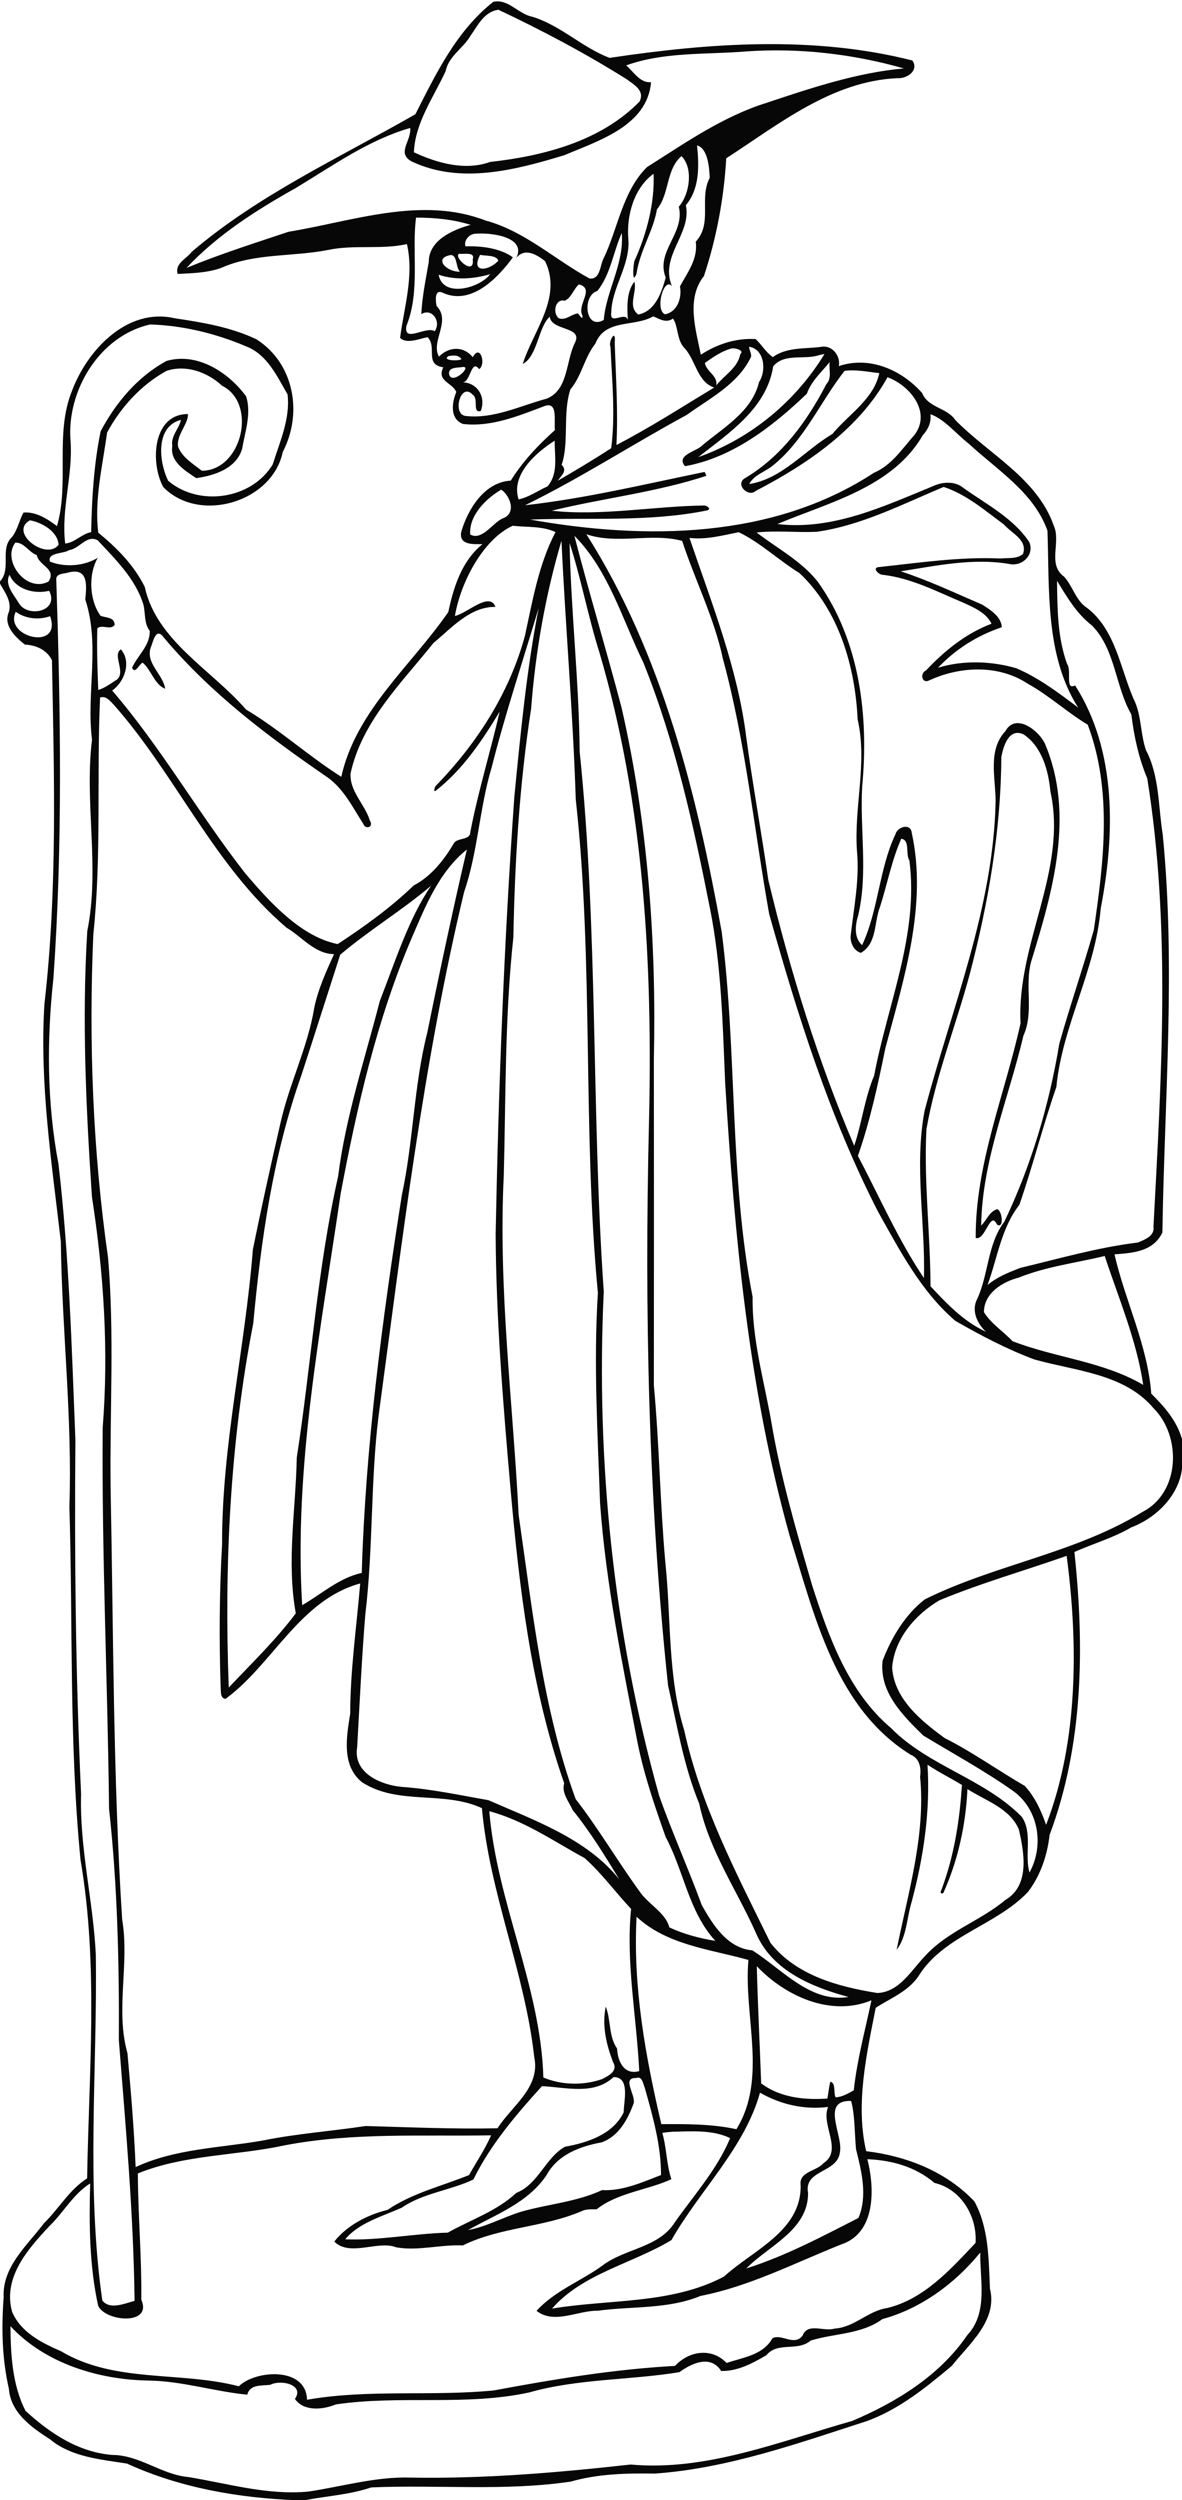
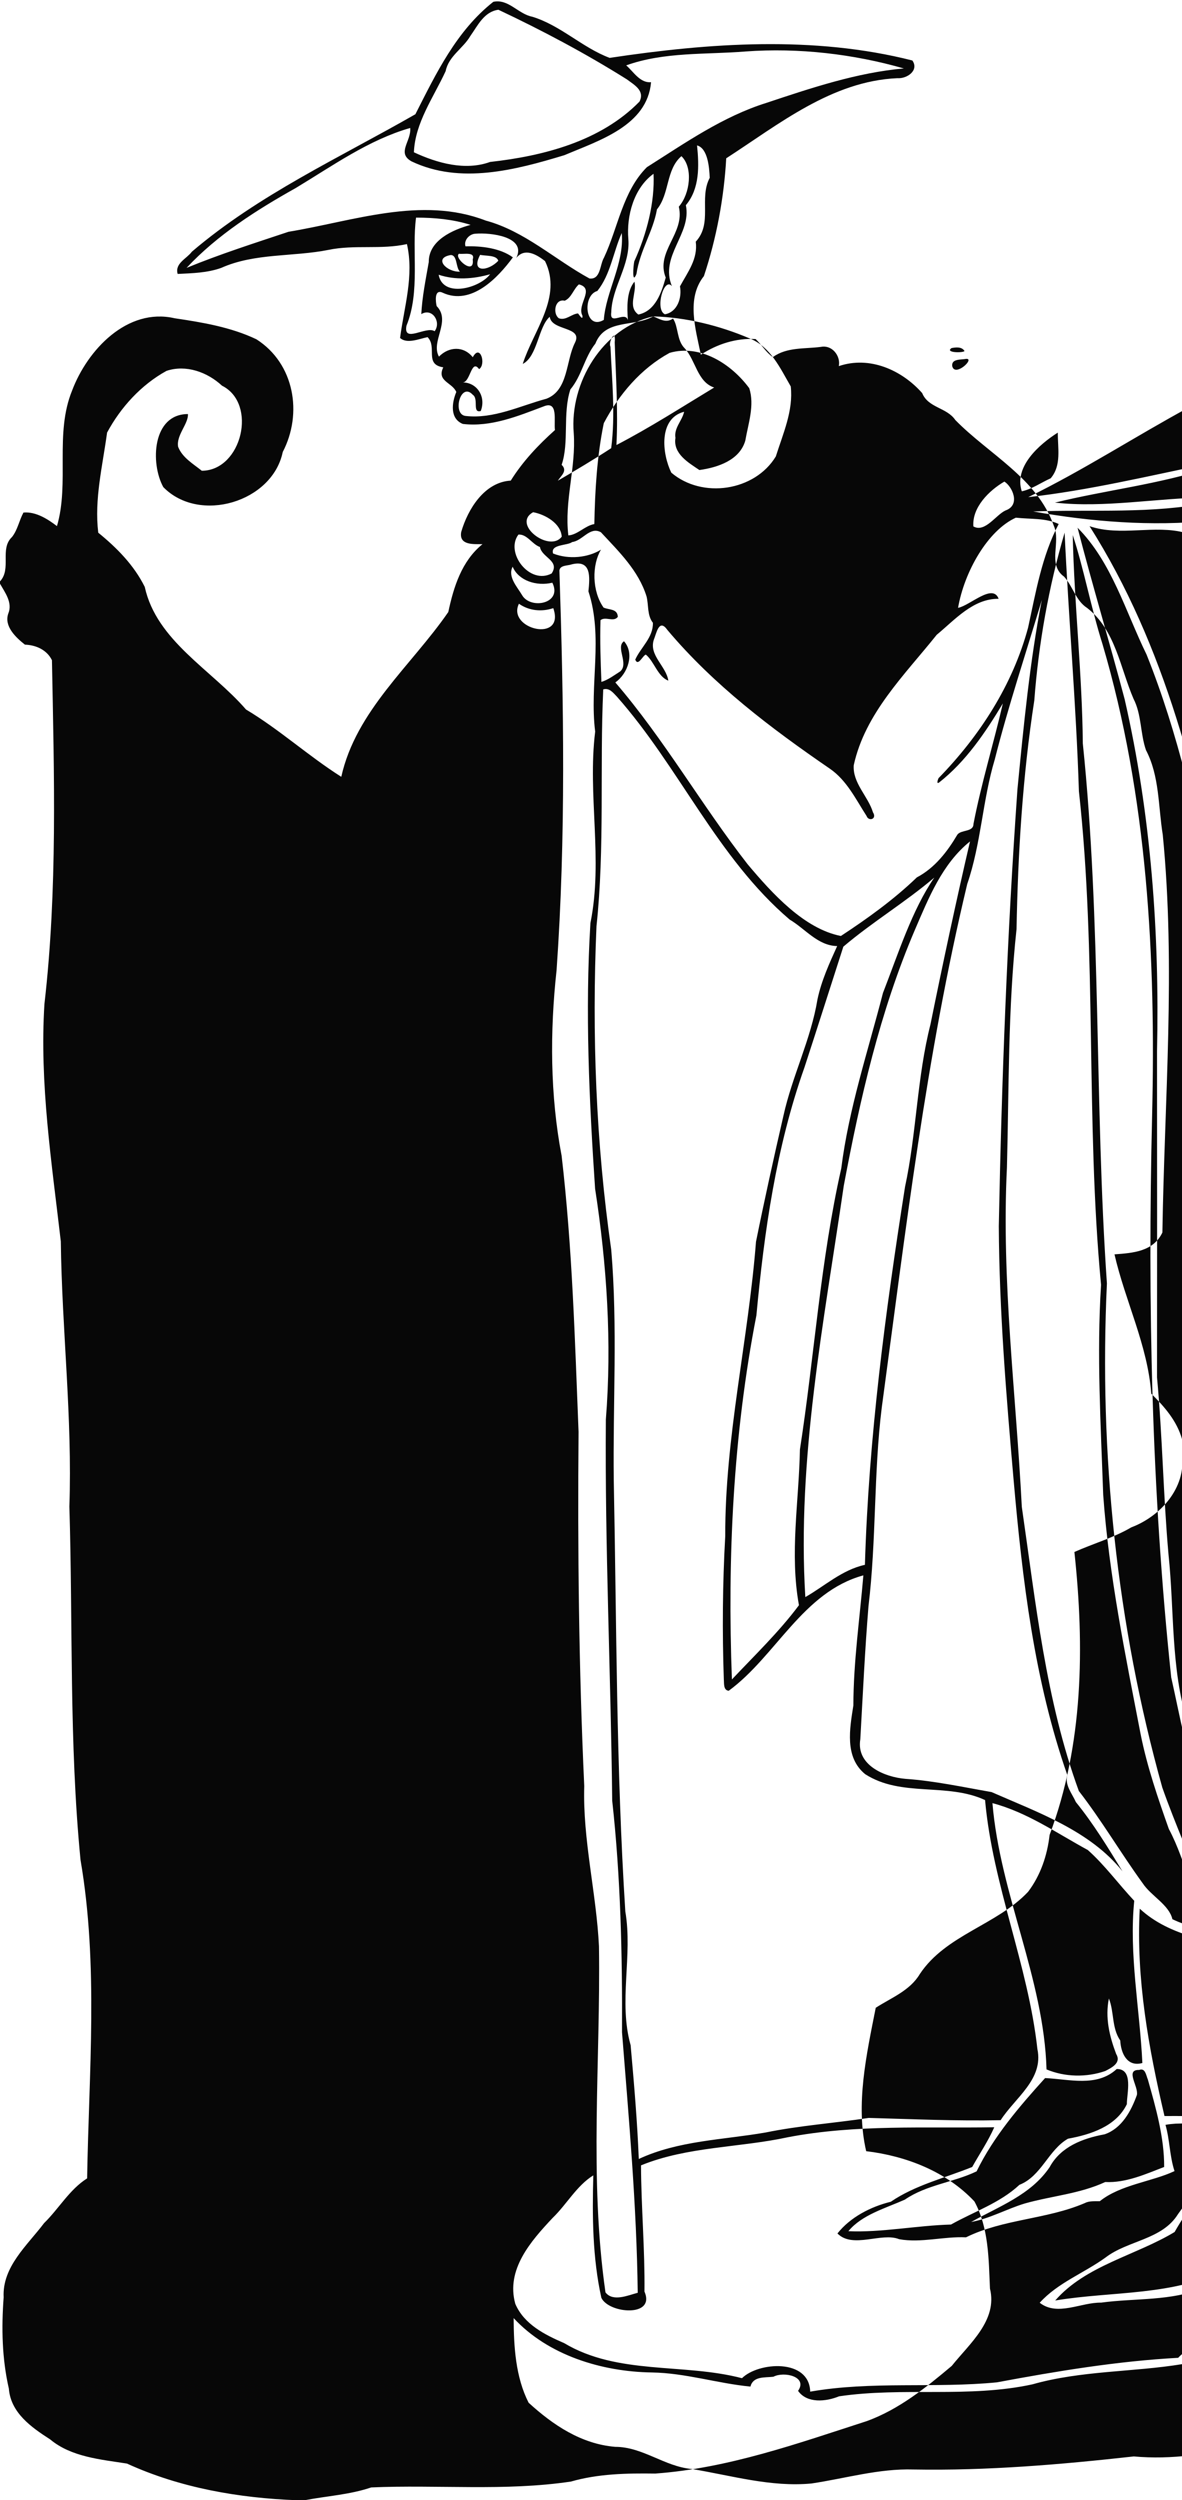
<svg xmlns="http://www.w3.org/2000/svg" id="svg2" height="1876pt" width="887pt" version="1.1" viewBox="0 0 887 1876">
-   <path id="path4" opacity=".97" d="m370.2 1.36c11.39-2.41 18.62 9.14 29.23 11.19 21.34 6.52 37.49 23.17 58.07 30.88 74.75-11.24 153.16-16.83 227.15 1.95 5.24 7.39-4 13.85-11.27 13.29-49.2 2.18-88.89 34.54-128.4 60.11-1.67 29.82-7.35 60.15-16.74 88.37-13.37 16.86-6.22 39.75-2.31 59 12.18-7.98 26.4-12.57 41.1-11.75 4.56 4.25 7.7 9.94 12.92 13.55 10.51-7.6 23.81-6.07 36.07-7.67 8.3-1.7 14.96 6.66 13.45 14.43 23.08-7.86 47.24 2.91 62.56 20.24 4.56 11.21 18.42 10.7 24.86 20.2 25.08 25.64 61.4 43.66 73.85 79.19 5.72 12.47-5.04 29.08 7.78 38.34 6.64 7.26 8.67 17.94 17.3 23.5 21.23 16.4 24.78 44.93 34.8 68.15 6.15 12 5 25.95 9.33 38.49 10.23 19.51 9.17 42.28 12.61 63.53 9.78 99.26 1.26 199.22-0.28 298.45-6.88 14.37-22.09 15.34-35.94 16.38 8 35.01 24.88 68.12 27.59 104.52 9.87 9.8 19.16 20.3 23.07 34.1v12c3.07 24.7-16.25 46-38 54.2-13.48 7.9-28.58 12.2-42.75 18.5 7.63 70.9 6.77 144.7-18.61 212.3-1.73 15.3-6.75 30.3-16.15 42.7-23.59 25-61.63 32.2-81.25 61.7-7.41 12.5-21.48 17.8-33.07 25.3-6.88 34.9-15.32 72.3-7.17 107.6 30.09 3.6 60.16 15.3 81.22 37.7 10.83 19.8 10.68 43.4 11.67 65.4 5.88 23.8-15.42 41.4-28.67 58-19.37 16.3-39.53 32.6-63.66 41.4-52 16.8-103.95 35.4-158.84 39.4-21.21-0.3-42.77 0.1-63.3 6-49.61 7.4-99.99 2.2-149.87 4.4-16.19 5.5-33.27 6.4-49.93 9.6h-5.65c-43.55-1.6-87.73-9.2-127.68-27.5-19.76-3.1-41.8-4.9-57.73-18.2-14.03-9-29.5-19.9-30.91-38-5.15-22.5-5.63-45.5-3.91-68.5-1.18-23 17.74-39 30.32-55.7 11.15-10.9 19.04-25.2 32.32-33.6 1.3-79.7 8.6-159.9-4.95-238.9-8.63-88.1-5.67-176.8-8.37-265.2 2.3-66.4-5.6-132.63-6.43-198.94-6.82-59.09-16.04-118.47-12.29-178.1 9.84-85.65 7.28-171.95 5.64-257.99-3.84-7.8-11.96-11.37-20.28-11.67-6.66-5.27-15.92-13.78-12.46-23.4 3.33-8.13-2.48-15.66-6.24-22.32v-1.75c8.83-9.48-0.47-24.37 9.01-33.3 4.25-5.39 5.37-12.43 8.6-18.35 9.58-0.87 18.82 5.37 25.13 10.18 9.56-32.58-1.87-69.25 11.34-101.65 11.48-30.55 41.42-62.52 77-54.31 20.83 3.08 42.23 6.66 61.34 15.78 28.56 18.2 34.83 55.67 19.76 84.57-7.74 37.59-62.59 54.04-89.65 26.32-9.8-17.81-8.28-54.78 18.5-54.79 0.45 7.38-8.91 15.82-7.36 24.58 3.11 8.08 11.3 12.79 17.77 17.97 30.03-0.14 42.02-50.42 15.15-63.84-10.98-10.19-26.98-16-41.64-11.11-19.01 10.45-34.39 27.35-44.59 46.3-3.36 24.86-9.68 50.04-6.62 75.12 13.94 11.34 26.81 24.36 34.89 40.67 8.86 40.48 50.03 62.04 75.99 92 25.07 14.98 46.8 34.86 71.49 50.5 11.03-49.71 52.57-83.43 80.3-123.64 4.04-18.88 10.03-38.26 25.66-50.92-6.72-0.06-17.77 0.97-15.97-9.14 4.99-17.23 17.48-37.44 37.18-38.55 8.98-14.37 20.57-26.66 33.17-37.93-0.96-6.77 2.7-22.32-8.41-17.78-19.37 7.31-39.59 15.68-60.7 13.19-9.92-3.97-8.29-15.91-4.92-23.98-3.09-7.27-14.91-8.02-9.77-18.5-14.46-2.19-4.33-15.15-11.8-22.66-6.47 1.33-15.45 5.3-20.63 0.63 3.03-23.28 10.6-46.63 5.15-70.45-19.27 4.32-39.4 0.31-58.79 4.34-26.74 5.35-55.32 2.24-80.65 13.56-10.44 3.72-21.65 3.98-32.61 4.5-2.31-7.99 6.85-11.44 10.65-16.67 50.22-42.85 110.87-70.55 167.74-103.15 15.61-30.73 30.76-62.47 58.49-84.36m3.81 5.96c-10.78 1.47-15.44 11.8-21.03 19.66-5.46 9.41-16.32 15.1-18.55 26.4-9.14 19.78-22.98 38.82-23.82 60.89 17.34 8.1 38.42 14.04 57.15 7.25 40.08-4.46 83.03-15.51 112.11-45.27 4.27-8.29-4.09-12.63-9.44-16.69-30.96-19.45-63.54-36.74-96.42-52.24m185.58 31.3c-29.85 2.44-61.04 0.17-89.67 10.43 5.52 4.77 10.4 13.41 18.65 12.61-2.78 32.66-39.08 43.78-65.12 54.8-36.66 11.13-78.1 22.01-114.57 4.65-11.52-6.37-0.07-15.19-1.06-25.1-31.3 9.02-58.14 28.35-85.8 45.02-29.55 16.58-58.78 35.11-82.03 59.98 25.01-10.31 50.88-18.54 76.52-27.1 48.37-7.94 99.82-27.04 148.01-8.4 29.11 7.84 51.97 29.35 77.85 43.46 8.46 0.95 7.66-10.27 10.9-15.71 10.62-22.66 14.02-49.73 32.17-67.82 28.71-18.16 56.93-38 89.73-48.26 33.67-11.22 68.26-22.79 103.11-25.82-37.83-10.83-78.88-15.64-118.69-12.74m-36.5 70.47c1.53 15.25 2.1 32.38-8.4 44.86 4.47 21.66-19.81 37.95-10.46 60.79-5.84-7.4-13.02 17.47-5.27 21.08 9.41-1.62 12.92-12.58 11.3-20.93 5.79-10.69 13.58-20.57 11.85-33.55 12.84-13.93 2.27-32.35 10.48-47.9-0.33-7.82-1.4-22.08-9.5-24.35m-11.73 8.08c-11.72 10.07-8.76 28.12-18.36 39.92-2.85 16.58-12.71 30.6-15.39 48.46-3.45 8.52-2.42-6.07-1.63-9.48 9.39-20.49 15.47-44.31 14.45-65.68-14.66 10.63-20.41 31.31-18.89 49.06 1.54 19.49-12.37 35.96-12.83 54.93-1.4 10.38 10.34-1.32 12.47 5.77-0.65-9.55-1.09-21.4 4.91-28.81 2.08 8.26-5.45 18.49 2.93 24.67 12.96-2.66 17.44-16.77 20.55-27.74-7.83-19.6 14.66-33.21 9.82-53.19 8.54-9.75 10.8-29.44 1.97-37.91m-199.14 46.11c-3.37 25.04 3.28 55.44-7.18 81.06-2.68 13.59 14.84-0.04 21.12 4.19 5.18-7.02-1.85-17.79-10.01-12.84 0.66-13.12 3.34-26.09 5.6-39.02-0.16-16.32 18-24.3 31.41-27.95-13.22-4.16-27.14-5.44-40.94-5.44m44.5 12.08c-4.5 0.21-8.83 4.91-7.4 9.47 11.95-0.36 26.03 1.3 35.56 8.28-11.17 15.24-31.24 36.47-52.75 26.5-6.47-3.03-5.18 7.16-4.44 10.06 11.09 11.33-4.71 26.42 1.71 37.91 7.49-7.62 18.53-8.12 25.39 0.45 5.54-10.46 10.22 5.37 4.74 8.95-5.86-8.06-6.48 9.76-12.28 9.97 10.46-0.02 17.74 10.43 13.53 21.44-6.63 1.81-1.37-9.14-5.97-12.16-9.21-10.09-15.6 14.62-5.53 15.85 21.08 2.46 40.9-7.55 60.82-12.92 16.49-6.39 14.43-28.25 21.32-41.93 6.37-12.49-17.44-8.73-18.89-19.52-8.56 7.39-9.18 29.8-20.25 35.35 7.91-24.93 29.95-50.15 16.72-77.15-6.91-5.49-15.47-9.93-21.56-2.38 7.9-16.01-19.43-19.15-30.72-18.17m109.85-0.53c-6.37 14.28-8.42 31.21-18.31 43.49-11.59 3.27-9.28 29.96 4.85 21.7 1.61-21.5 15.49-42.38 13.46-65.19m-122.11 15.55c-4.38 2.77 11.87 17.07 10.28 4.33 2.11-6.16-6.93-3.69-10.28-4.33m-6.13 0.96c-13.52 2.25-3.06 12.97 6.83 12.49-3.26-3.1-1.85-12.33-6.83-12.49m21.99-0.14c-7.39 13.81 6.2 12.31 13.61 4.47-1.27-4.46-9.62-3.49-13.61-4.47m-31.15 14.94c3.17 17.62 30.82 10.1 38.62-0.38-12.59 3.63-26.1 4.53-38.62 0.38m105.26 7.23c-4.08 3.51-5.61 10.16-10.67 12.27-7.43-1.79-9.19 9.77-4.34 13.18 5.36 1.83 9.45-3.27 14.35-3.65 1.04 1.21 3.74 5.71 3.3 1.64-4.46-8.24 9.77-20.2-2.64-23.44m55.77 24.02c-14.69 8.27-35.98 1.61-43.4 20.4-8.31 10.48-10.15 24.12-18.78 34.41-5.91 18.14-0.77 39.7-6.56 56.57 4.67 4.45-0.31 8.01-2.86 11.92 13.52-7.84 26.99-15.89 40.06-24.42 3.22-25.28 0.58-50.84-0.54-76.17-1.94-3.26 4.28-14.61 3.18-3.19 0.84 25.65 2.59 51.32 1.29 77 25.16-13.04 49.08-28.48 73.33-43.14-12.67-4.18-13.85-20.51-22.16-29.48-6.03-6.04-4.59-16.16-8.73-22.3-5.22 3.86-10.37 0.14-14.83-1.6m-377.58 6.07c-38.02 8.54-62.82 49.9-59.66 87.56 1.84 25.84-7.17 50.83-4.03 76.79 7.04-0.51 12.44-7.31 19.5-8.53 0.46-25.06 1.98-50.86 7.09-75.68 11.4-21.56 27.82-41.01 49.39-52.77 23.18-6.71 46.54 8.54 59.78 26.53 4.13 12.82-0.77 26.55-2.97 39.3-4.24 14.82-20.78 20.17-34.46 22.09-8.02-5.45-19.91-12.18-17.97-24.11-1.25-7.52 5.04-12.82 6.51-19.62-19.28 4.95-16.64 31.41-9.61 45.7 23.11 19.7 62.56 14 78.43-12.18 5.36-17.05 13.27-34.39 11.19-52.54-7.92-13.65-15.14-29.8-30.85-36.01-22.78-9.7-47.65-15.84-72.34-16.53m449.47 16.7c0.22 2.56 1.85 4.88 1.55 7.5-9.79 20.59-30.71 30.95-48.32 43.67-40.64 22-79.79 47.5-121.29 67.76 45.1-5.01 90.1-15.85 134.73-25 0.52 0.93 0.98 1.91 1.38 2.91-37.78 12.42-77.47 16.73-116.08 26.18 36.69 4.18 76.56-3.41 114.57-3.9 1.73 0.21 5.43 2.34 2.29 3.63-43.63 9.01-89.39 5.24-133.16 6.93 86.57 15.37 182.04 14.72 258.01-35.08 13.41-5.67 21.2-18.03 30.5-28.46 12.95-17.19-3.6-37.2-20.27-43.24-21.39 38.8-60.18 65.18-98.79 85.23-5.71 5.2-15.73-4.81-8.35-9.4 27.57-16.2 46.78-42.78 61.3-70.75 4.36-4.65 1.66-10.9 2.44-16.48-6.13 7.6-13.83 14.29-17.11 23.74-25.49 24.41-55.81 48.05-91.45 54.39-6.91-7.96 7.73-11.03 11.96-14.78 16.42-14.05 38.13-25.72 43.62-48.39 5.6-8.32 4.18-24.76-7.53-26.46m-13.59 1.42c-7.21 2-13.52 6.47-19.54 10.74 0.97 6.47 10 9.67 8.5 16.86 6.2-7.77 16.13-13.1 18.07-23.47 3.69-3.09-5.17-5.08-7.03-4.13m66.22 4.85c-11.28 3.86-25.9-1.76-34.48 8.4-4.94 31.61-33.15 50.02-56.28 68.19 39.57-14.03 72.95-41.71 94.77-77.41l-4.01 0.82m-278.23 0.79c-5.24 3.53 8.22 3.77 9.75 2.25-2.12-3.37-6.36-2.87-9.75-2.25m10.96 8.11c-3.86 0.79-11.22-0.24-10.45 5.49 2 8.46 17.35-5.94 10.45-5.49m286.35 2.91c-18.33 23.27-30.66 53.04-54.79 71.81-5.52 4.12-13.5 6.68-16.76 13.14 24.7-3.86 41.65-25.37 62.39-37.55 12.1-14.76 30.92-25.91 35.22-45.67-8.65-0.97-17.3-2.85-26.06-1.73m64.44 32.54c0.7 6.18-1.77 11.44-5.78 15.8-22.52 39.18-71.19 50.58-109.08 66.62 41.29 4.86 79.4-13.12 116.5-28.32 7.18-3.43 16.68-4.14 23.09 1.23 17.38 12.39 37.41 22.57 49.49 40.71 3.92 9.86-5.74 18.62-15.38 16.28-27.14-4.51-54.36 1.36-81.12 5.56 20.97 6.86 41.01 16.38 61.29 25.08 6 3.92 14.13 8.89 14.51 16.89-18.34 6.14-34.57 16.38-47.88 30.39 18.76-5.76 39.88-5.12 58.71 0.35 16.98 7.22 31.83 18.5 46.48 29.55-24.85-38.99-21.49-88.75-23.04-132.79-10.2-28.6-37.63-45.4-58.99-65.16-9.4-7.3-18.28-18.49-28.8-22.19m-282.02 19.88c-14 8.9-33.08 25.6-27.03 44.05 7.7-1.65 14.51-6.58 21.69-9.77 8.26-9.67 5.25-22.66 5.34-34.28m291.94 34.7c-31.13 12.97-61.53 28.86-95.3 33.66-14.98 0.66-30.37-1.11-45.08 0.51 15.48 11.94 33.51 21.3 45.82 36.86 31.67 44.16 38.41 100.76 33.41 153.64-1.86 32.35 4.53 65.13-3.08 97.05-2.2 6.99-3.18 16.77 3.02 22.07 12.28-26.29 12.63-57 25-83.18 1.51-5.75 11.54-8.6 12.25-1.04 11.87 54.13-5.89 109.47-19.77 161.41-5.48 26.98-11.76 55.76-20.65 80.96 16.22 30.67 30.15 62.81 49.54 91.64 1.25-40.81-7.5-84.43 0.62-125.96 20.21-76.63 51.59-151.56 53.19-231.85-0.04-17.62-6.05-38.24 7.36-52.57 7.7-13.95 25.06-0.47 29.63 9.37 22.71 53.36 5.74 111.38-10.39 163.85-4.87 18.09 2.29 37.8-5.75 55.34-11.11 47.43-30.95 93.19-31.69 142.44 4.15-3.96 6.04-10.46 11.96-12.29 3.8 0.72 5.51 15.23-0.11 11.54-5.05-11.18-8.66 12.37-15.96 10.04-0.3-55.6 21.84-107.6 33.67-161.08-3.12-59.96 35.48-114.56 22.37-174.04-1.47-15.67-6.36-33.34-19.88-42.57-11.13-5.56-15.54 8.86-16.91 17.01-0.31 54.78-9.69 108.97-23.46 161.81-10.47 39.22-25.76 77.24-32.76 117.35-2.01 39.37 2.95 78.46 3.07 117.78 12.33 13.2 24.83 26.45 41.59 34.13-6.72-6.23-11.19-16.11-6.46-24.8 8.55-18.77 7.54-40.93 20.26-57.78 20.22-42.15 33.65-87.65 41.27-133.63 8.06-28.57 17.77-56.66 25.87-85.23 7.48-50.96 14.06-104.72-4.58-154.08-15.58-9.29-29.1-22.01-45.13-30.8-21.79-14.41-50.77-13.05-73.76-2.43-5.45 2.85-7.39-5.18-2.44-7.47 13.81-14.67 30.11-27.9 49.17-35.03-4.03-8.33-13.28-12.15-21.24-15.81-19.52-8.18-38.62-18.31-59.96-20.84-3.15 0.29-9.03-5.4-3.33-5.86 30.33-3.25 60.7-7.83 91.33-6.44 5.31-0.62 12.68 0.59 16.84-3.53 3.58-10.37-8.76-15.45-14.29-21.94-14.23-10.47-28.28-22.69-45.26-28.21m-332.04 2.05c-11.53 6.7-24.32 19.41-23.26 33.64 8.76 4.91 16.88-8.72 24.15-11.99 11.38-4.01 5.21-17.84-0.89-21.65m-353.65 22.97c-16.2 9.07 12.36 30.53 21.48 18.38-0.62-10.05-12.46-16.73-21.48-18.38m362.28 4.1c-21.14 9.59-38.7 40.57-43.38 67.66 8.96-1.71 26.05-18.67 30.44-6.79-19.15-0.21-32.83 15.79-46.45 27-24.05 30.12-53.77 58.86-62.28 97.92-0.87 13.43 10.73 23.16 14.43 35.29 3.26 5.16-3.29 7.08-4.82 2.73-8.08-12.56-14.87-26.77-27.53-35.46-44.28-30.4-87.08-62.71-121.9-104.07-6.35-9.01-8.22 2.55-10.25 7.45-3.68 11.64 9.32 19.68 10.94 30.56-8-3.03-10.63-14.46-16.89-19.55-2.44 0.79-5.8 9.15-7.94 3.77 4.12-9.19 13.54-16.58 13.25-27.64-4.43-5.62-3.11-13.22-4.77-19.78-6.05-19.44-20.8-33.66-34.24-48.14-8.28-4.62-13.73 6.44-21.6 7.34-3.37 2.78-16.51 1.51-14.29 8.6 11.86 4.71 26.35 3.08 35.95-2.9-6.87 11.43-6.83 31.07 1.93 43.47 4.11 1.86 10.42 0.69 10.7 6.95-3.21 4.27-9.23-0.6-13 2.51-0.47 15.44 0.08 30.88 0.69 46.32 5.12-1.57 9.62-5.06 14.1-7.88 6.73-5.86-3.74-18.3 2.85-22.63 8.1 9.22 2.97 24.23-6.51 30.91 36.69 42.66 64.74 92.07 99.28 136.42 18.52 22.04 42.42 48.38 69.97 53.82 19.62-12.88 39.67-27.24 57.01-43.97 13.39-7.03 22.89-19.3 30.42-32.1 2.97-3.85 12.03-1.76 12.06-7.96 5.88-30.46 15.07-60.22 22.06-90.45-13.06 21.75-27.68 43.47-47.83 59.3-2.28 1.56-0.92-2.24-0.44-3.23 30.97-31.78 55.66-70.01 67.22-113.02 5.75-26.37 10.32-53.7 22.95-77.7-9.74-4.64-21.5-3.52-32.13-4.75m169.59 4.84c-12.16 2.41-24.44 5.76-36.95 4.28 16.67 48.96 36.14 97.64 42.6 149.37 4.87 35.9 11.42 71.55 16.59 107.38 16.22 67.71 37.35 136.03 64.43 199.34 5.5-16.08 7.95-36.07 14.98-52.7 9.99-53.38 33.64-105.96 26.42-161.46-3.1-4.58 0.78-15.19-6.08-16.22-7.2 16.28-10.52 34.11-15.92 51.05-4.62 11.61-2.11 27.56-14.44 34.61-5.39-1.64-8.19-7.93-7.58-13.23 2.39-20.91 6.68-41.8 4.71-62.94-2.42-33.12 7.97-66.38 0.48-99.09-1.85-39.58-14.06-81.8-43.59-109.69-15.57-9.6-29.78-23.18-45.65-30.7m-114.31 1.53c56.92 89.71 82.9 194.84 101.57 298.42 11.68 90.98 5.61 183.68 23.17 273.81-0.46 31.62 8.47 62.32 13.95 93.22 6.97 41.8 18.92 82.6 30.76 123.3 12.45 38.7 26.99 79.7 59.05 106.9 28.27 28.8 69.87 37.9 98.24 66.7 8.34 12.3 1.92 28.4 5.77 41.8 11.06-20 7.07-46.8-11.71-60.8-21.69-15.4-45.27-28.2-68.01-42-15.33-15-33.23-32.7-30.48-56.2 6.7-17.4 16.83-34.5 31.73-46 52.59-26.1 112.98-34.6 163.34-65.6 28.38-14.6 29.35-56.8 8.13-77.9-22-26-58.79-27.8-89.43-36.5-20.61-7.7-40.13-18-59.17-28.9-25.8-22.11-41.65-52.71-58.06-81.97-36.27-70.82-60.25-147.03-81.69-223.39-11.42-63.78-17.58-128.61-34.67-191.26-6.47-30.73-20.91-58.99-30.61-88.62-22.91-6.33-48.69 2.93-71.88-5.01m-8.99 1.17c11.12 43.07 23.97 85.61 35.33 128.63 19.82 86.49 26.26 175.73 24.31 264.28 0.1 81.53 0.07 163.05-0.01 244.57 4.13 44.4 4.67 88.8 8.64 133.1 4.43 42.1 1.6 85.1 14.21 125.9 12.37 56.4 39.45 107.9 64.68 159.3 19.17 24.4 50.83 32.9 80.15 37.6 16.69-0.6 25.69-17.4 36.07-28 16.77-18.4 41.36-26.1 60.14-41.9 18.35-10.8 14.07-35.4 9.96-53-6.93-15.9-24.99-21.4-38.51-30.1-1.27 26.4-6.89 52.8-17.69 77-0.77 2.4-3.47 1.3-2.01-1 9.59-25.4 13.83-52.1 15.53-79.1-8.47-5.2-17.54-9.6-25.83-15.2 2.23 34.8-2.96 69.5-11.9 103-3.67 11.7-3.56 26-11.26 35.9 8.56-42.9 21.84-85.8 17.61-129.9 0.94-6.5-0.35-13.9-7.12-16.5-56.73-35.3-72.17-104.8-90.75-164.2-30.85-110.5-41.42-225.41-48.4-339.6-1.84-43.69-2.78-87.62-11.31-130.67-12.38-62.7-26.19-125.48-50.06-184.95-15.8-32.28-26.14-69.4-51.78-95.16m-9.7 3.68c-12 40.78-19.55 83.4-22.75 125.89-8.77 56.78-12.27 114.3-13.34 171.65-6.46 59.62-5.64 119.02-7.2 178.74-4.23 85.12 6.84 169.82 11.16 254.72 10.41 71.7 18.03 145.4 42.79 213.2 17.21 22.2 31.42 46.5 47.9 69.2 6.31 9.6 19.77 16.1 22.32 27 10.93 5.2 22.66 8.2 34.6 10.2-20.08-21.9-23.57-52.4-37.27-77.9-8.22-23.2-16.25-46.6-21.11-70.8-11.48-59.6-23.81-119.3-28.15-179.9-1.81-52.5-4.95-105.1-1.62-157.59-11.67-123.14-3.02-247.29-16.61-370.3-2.05-64.67-7.77-130.01-10.72-194.11m-409.88 1.48c-10.22 13.56 8.41 37.95 24.92 29.17 6.38-9.64-7.39-11.89-8.77-19.86-5.95-2.06-9.66-9.79-16.15-9.31m415.96 0.34c1.13 52.18 7.13 104.15 7.57 156.37 13.95 134.61 8.75 270.26 18.09 405.17-5.95 127.44 7.23 255.44 41.55 378.24 9.77 27.7 21.88 54.5 31.97 82.1 8.4 14.9 19.27 32.4 38 34 22.43 14.3 43.61 39.6 72.18 35-26.88-7.3-56.43-19.3-68.78-46.4-14.42-32.9-35.77-63.1-43.3-98.7-11.72-28.4-16.61-58.8-23.37-88.6-14.81-140-17.7-280.88-14.34-421.66 2.82-118.72-3.46-239.24-37.26-353.76-8.38-26.47-14.38-58.12-22.31-81.76m-375.99 22c-3.09 1.13-8.61 0.46-9.22 4.55 3.29 99.9 4.89 200.22-2.12 299.98-5.07 46.16-4.85 93.94 3.78 139.17 8.03 68.73 9.97 138.08 12.72 207.18-0.75 88.7 0.17 177.2 4.27 265.8-1.21 40.4 9.08 80 11.04 120.2 1.26 86.5-7.46 173.6 4.88 259.7 5.6 7.3 16.91 2.2 24.21 0.3-0.79-65.4-6.66-130.4-11.8-195.5 0.29-58-1.02-116.1-7.36-173.8-1.03-95.3-5.54-190.6-4.77-285.9 4.59-57.8 0.78-116.07-8.07-173.24-4.44-66.28-7.58-132.93-3.5-199.34 9.63-47.62-2.29-96.06 3.56-143.63-4.4-35.04 6.23-70.95-5.07-105.23 1.1-10.73 2.28-23.96-12.55-20.24m-44.3 1.77c-3.96 7.47 3.51 15.21 7.11 21.38 6.36 10.91 30.49 6.38 22.66-9.39-11.86 2.86-25.41-1.54-29.77-11.99m786.08 4.48c0.27 21.02 0.3 42.31 7.55 62.4 3.68 5.01-1.74 20.1 6.03 16.11 31.37 49.12 29.93 111.8 19.2 167.48-3.84 46.3-28.81 87.64-33.26 133.79-10.1 29.13-17.68 59.25-27.74 88.41-13.81 17.79-16.38 39.8-23.94 60.24 7.09-6.03 15.84-9.46 24.41-12.82 29.34-7.03 58.46-15.45 88.49-19.1 5.14-2.16 12.67-4.94 11.63-11.84 5.93-111.92 13.2-225.12-4.64-336.35-6.43-15.34-9.95-31.53-11.94-47.99-12.15-21.12-11.83-48.57-29.43-66.68-11.73-9.04-18.9-21.48-26.36-33.65m-388.95 20.37c-11.93 39.92-25.11 79.43-35.34 119.77-9.18 30.54-10.24 63.15-20.65 93.41-30.94 129.25-46.38 261.43-64.14 392.78-6.15 49.5-4 99.6-9.97 149.1-2.73 33.2-4.24 66.6-6.14 99.9-3.21 19.3 17.96 28.4 34.11 29.7 21.59 1.5 43.64 6.3 64.36 9.9 34.59 15.2 74 29 98.29 59.5-10.88-17.8-21.78-35.7-35-52-2.82-6.4-8.52-12.8-6.4-20.2-24.81-70.9-33.73-146.6-40.3-221.2-5.54-63.4-10.79-127.03-11.14-190.79 2.15-109.33 6.29-218.68 14-327.79 4.59-47.19 9.41-97 18.32-142.08m-392.42 2.92c-9.29 19.12 34.94 29.75 25.77 3.29-8.66 2.97-18.25 2.01-25.77-3.29m63.27 64.28c-2.68 57.94 1.22 118.89-5.07 177.66-3.51 80.97-0.4 162.63 11.08 242.82 4.86 57.78 1.16 115.28 1.89 173.18 2.15 107.8 1.8 215.8 8.67 323.3 5.67 33.1-5.24 67.7 3.98 100.3 2.53 28.5 5 56.9 6.12 85.4 29.88-13.9 63.35-14.3 95.33-19.9 25.53-5.2 51.51-7 77.22-10.9 32.97 0.9 65.97 2.4 99 1.7 10.75-16.8 32.33-30.6 27.59-53.3-7.01-63.5-33.61-123.1-39.28-186.9-28.76-13.3-62.65-1.9-89.93-19.4-15.7-12.7-11.62-34.3-8.9-51.6 0.05-32.7 4.76-65.1 7.5-97.6-45.42 12.4-65.56 60.6-101.05 86.6-4.11-0.4-3.39-5.7-3.66-8.4-1.23-35.9-0.96-71.8 1.06-107.7-0.24-74.3 17.32-147 23.07-220.81 6.38-31.57 13.35-63.08 20.58-94.47 6.53-29.74 20.61-57.27 25.56-87.38 2.94-14.01 8.92-27.08 14.79-40.03-14.47-0.17-24.05-13.05-35.68-19.88-54.46-46.48-82.78-114.33-129.64-167.29-2.73-2.78-5.63-6.8-10.23-5.4m275.24 114.05c-20.94 16.85-31.09 42.54-41.43 66.52-26.2 61.26-41.04 126.53-53.29 191.75-14.89 102.33-35.2 204.94-28.87 308.74 14.12-8 27.59-20.5 44.71-24.2 2.81-95.2 15.31-189.62 30.1-283.58 8.68-40.3 8.92-81.95 19.1-121.96 9.2-45.46 19.65-94.29 29.68-137.27m-26.79 27.14c-21.87 18.59-46.59 33.39-68.27 51.84-9.74 30.2-19.34 60.5-29.21 90.69-21.21 59.83-30.17 123.08-36.03 185.96-17.45 89.58-21.82 181.78-18.38 273.18 17.05-18.1 35.4-35.7 50.3-55.7-7.04-38.8 0-77.8 0.73-116.8 10.86-70.2 15.36-141.51 31.03-210.99 5.64-44.91 20.05-87.95 31.29-131.62 11.34-29.17 21.89-62.44 38.54-86.56m505.45 277.85c-21.51 5.24-43.79 7.89-64.44 16.2-12.45 3.18-26.25 11.87-26.18 25.97 5.37 8.68 14.46 14.36 21.4 21.75 32.11 12.5 67.97 15.1 98.1 32.8-4.8-33.2-19.17-66.93-28.88-96.72m-28.58 225.02c-31.77 11.2-64.4 20.4-95.57 33.4-18.03 10.7-33.68 28.8-35.37 50.4 1.49 23.6 21.78 40 39.4 52.9 20.89 10.5 39.87 24.2 60.12 35.9 7.63 8.3 12.32 18.6 16.01 29.2 24.63-63.6 23.86-138.2 15.41-201.8m-433.25 191.6c5.68 68.2 38.66 132 40.58 199.8 13.79 5.8 29.95 6.1 44.09 1.2 4.8-2.5 12.26-6.1 8.17-12.8-5.05-13.3-8.38-27.2-5.46-41.6 4.07 10.2 2.01 22 8.52 31.5 0.49 9.5 5.11 20.1 16.61 16.9-1.94-40.5-10.15-81.8-6.1-121.7-11.77-12.5-22.01-26.7-34.83-38.1-23.34-12.7-45.56-28.3-71.58-35.2m110.53 79.2c-2.81 52.7 6.66 104.6 18.57 155.6 18.86-0.1 37.84-0.2 56.35 3.8 23.49-38 5.24-85.1 9.01-127-28.84-8.1-61-11.1-83.93-32.4m90.21 37.1c0.74 29.3 2.25 58.6 3.28 87.9 14.21 10.7 32.42 12.6 49.68 11.4 0.8-4.2 1.16-8.4 2.17-12.6 4.41 0.6 2.26 8.6 4.04 11.7 4.94-0.3 9.43-2.9 13.61-5.3 2.45-22.9 8.57-45.1 13.24-67.5-30.56 12.6-64.73-3.2-86.02-25.6m-107.49 83.2c-14.9 13.8-35.69 7.6-53.75 6.8-19.08 21.1-38.56 43.7-51.4 70-17.28 8.3-37.69 10.1-53.82 21.2-14.56 6.5-32.34 11.4-42.4 23.7 24.68 1.1 51.46-4.3 77.02-5 17.25-9.7 36.68-16.1 51.35-29.8 16.51-6.5 21.73-26.2 36.43-34.6 16.96-3.1 36.11-9.2 44.18-25.9-0.02-8.3 5.1-26.5-7.61-26.4m16.85 0.7c-10.81-0.3-0.36 12.3-1.71 18.8-4.31 12-11.31 25.1-24.23 29.5-16.25 3-32.87 9.2-41.22 24.6-14.04 20.9-38.17 29.5-58.92 41.2 14.07-2.6 26.65-9.8 40.25-13.9 20.16-5.7 41.13-7.2 60.36-16.1 15.51 0.8 30.44-6 44.23-11.3 0.12-22-6.21-44.3-12.23-65.6-1.33-3.1-1.89-9-6.53-7.2m93.05 11c-11.48 41.4-45.48 73.6-66.45 110.6-29.35 17.7-66.7 25.1-89.6 51.4 43.03-7.2 89.43-3.1 128.97-24 21.66-19.8 58.06-34.1 57.59-68.3-1.61-10.7 11.75-10.5 17.08-16.8 14.87-9.6-2.13-28.7 3.5-42.2-18.13 2.2-35.47-1.8-51.09-10.7m68.36 6.2c-23.35-0.8-5.58 26-8.43 38.8-2.03 15.4-27.18 12.7-23.85 30.2 0.19 27.9-29.72 39.7-46.41 56.7 29.51-9.4 56.78-23.9 84.19-37.9 7.02-16.6 2.33-35-1.83-51.7-1.06-11.7-0.81-26.1-3.67-36.1m-134.07 23.1c-2.55 0.2-5.11 0.4-7.59 0.9 3.28 11.4 3.05 23.4 6.78 34.7-16.99 8-40.47 10.1-56.08 22.6-3.88 0.1-7.9-0.4-11.48 1.5-28.59 12.2-60.91 11.8-88.93 25.6-16.71-0.8-33.74 4.4-50.14 1.4-13.27-5.4-34.73 7.4-46.32-4.3 9.63-12.2 24.97-20.1 40.04-23.8 18.48-12.6 40.64-17.8 61.1-26.1 5.53-9.9 11.98-19.4 16.55-29.8-51.76 0.9-103.66-2.3-154.88 7.5-36.48 7.9-75.45 6.9-110.21 21.1 0.12 31.4 2.96 63.1 2.59 94.7 8.53 19.5-26.69 16.6-32.35 4.7-6.63-29.9-6.89-61.3-6.04-91.9-12.55 7.8-19.9 21.7-30.49 31.9-16.24 17.3-35.23 38.7-28.05 64.5 6.57 15.4 22.17 23.2 36.7 29.5 40.36 24.1 89.42 14.8 133.4 26.3 12.29-12.2 50.52-15 51.2 10.1 46.1-8.1 93.61-2.4 140.2-7 44.98-8.4 90.2-15.9 135.93-18.4 10.41-11.2 27.31-14 38.73-2.2 12.28-4.2 27.32-5.8 34.32-18.5 6.86-3.8 16.31 6.2 22.69-2 3.82-10.1 16.06-2.7 23.86-5.3 14.94-0.8 25.17-13.3 39.5-15.4 27.66-6.6 47.57-28.9 66.44-48.9 1.31-19.4-10.56-40.3-30.84-45-14.39-12.2-31.89-17-50.35-17.8 5.54 21.7 6.58 55.4-19.74 64-35.04 14-68.88 31.5-105.47 38.6-24.35 10.1-51.35 7.6-76.96 11.1-15.13-0.3-32.75 10.5-46.09 0.1 13.53-15 33.15-22.2 49.33-33.9 16.89-13 42.47-13.3 54.45-32.6 14.58-20.6 31.89-39.9 41.49-63.1-13.11-6.4-29.1-5.1-43.29-4.8m231.02 90.6c-18.87 23.2-44.48 42.1-73.51 50-15.57 11.5-36.11 10.6-53.81 16.1-9.76 8.5-24.58 0.5-33.23 11-10.25 6-21.76 12.2-33.93 11.8-7.95-12.5-22.23-5.7-31.33 0.9-37.07 6.1-75.99 4.8-112.62 15.2-47.71 10.4-97.14 1.9-145.14 9-9.77 4-24 5.5-30.76-4.1 7.43-10.7-10.54-14.8-18.49-10.6-6.45 0.8-15.21-0.6-17.26 7.4-24.8-2.4-48.76-10.2-73.83-10.6-37.8-0.5-78.16-13-103.86-40.8 0.12 21.3 1.38 44.1 11.24 63.5 18.27 16.7 39.49 31 65.01 33.1 20.63 0 37.03 14.8 57.28 16.6 29.83 4.9 59.52 13.8 90 10.9 25.48-3.8 50.57-11.3 76.55-10.5 55.3 1 110.39-3.7 165.3-9.8 56.77 5.2 112.13-17.4 166.25-32.7 33.31-14.1 65.74-34.1 86.46-64.5 15.87-17 9.16-42 9.68-61.9z" />
+   <path id="path4" opacity=".97" d="m370.2 1.36c11.39-2.41 18.62 9.14 29.23 11.19 21.34 6.52 37.49 23.17 58.07 30.88 74.75-11.24 153.16-16.83 227.15 1.95 5.24 7.39-4 13.85-11.27 13.29-49.2 2.18-88.89 34.54-128.4 60.11-1.67 29.82-7.35 60.15-16.74 88.37-13.37 16.86-6.22 39.75-2.31 59 12.18-7.98 26.4-12.57 41.1-11.75 4.56 4.25 7.7 9.94 12.92 13.55 10.51-7.6 23.81-6.07 36.07-7.67 8.3-1.7 14.96 6.66 13.45 14.43 23.08-7.86 47.24 2.91 62.56 20.24 4.56 11.21 18.42 10.7 24.86 20.2 25.08 25.64 61.4 43.66 73.85 79.19 5.72 12.47-5.04 29.08 7.78 38.34 6.64 7.26 8.67 17.94 17.3 23.5 21.23 16.4 24.78 44.93 34.8 68.15 6.15 12 5 25.95 9.33 38.49 10.23 19.51 9.17 42.28 12.61 63.53 9.78 99.26 1.26 199.22-0.28 298.45-6.88 14.37-22.09 15.34-35.94 16.38 8 35.01 24.88 68.12 27.59 104.52 9.87 9.8 19.16 20.3 23.07 34.1v12c3.07 24.7-16.25 46-38 54.2-13.48 7.9-28.58 12.2-42.75 18.5 7.63 70.9 6.77 144.7-18.61 212.3-1.73 15.3-6.75 30.3-16.15 42.7-23.59 25-61.63 32.2-81.25 61.7-7.41 12.5-21.48 17.8-33.07 25.3-6.88 34.9-15.32 72.3-7.17 107.6 30.09 3.6 60.16 15.3 81.22 37.7 10.83 19.8 10.68 43.4 11.67 65.4 5.88 23.8-15.42 41.4-28.67 58-19.37 16.3-39.53 32.6-63.66 41.4-52 16.8-103.95 35.4-158.84 39.4-21.21-0.3-42.77 0.1-63.3 6-49.61 7.4-99.99 2.2-149.87 4.4-16.19 5.5-33.27 6.4-49.93 9.6h-5.65c-43.55-1.6-87.73-9.2-127.68-27.5-19.76-3.1-41.8-4.9-57.73-18.2-14.03-9-29.5-19.9-30.91-38-5.15-22.5-5.63-45.5-3.91-68.5-1.18-23 17.74-39 30.32-55.7 11.15-10.9 19.04-25.2 32.32-33.6 1.3-79.7 8.6-159.9-4.95-238.9-8.63-88.1-5.67-176.8-8.37-265.2 2.3-66.4-5.6-132.63-6.43-198.94-6.82-59.09-16.04-118.47-12.29-178.1 9.84-85.65 7.28-171.95 5.64-257.99-3.84-7.8-11.96-11.37-20.28-11.67-6.66-5.27-15.92-13.78-12.46-23.4 3.33-8.13-2.48-15.66-6.24-22.32v-1.75c8.83-9.48-0.47-24.37 9.01-33.3 4.25-5.39 5.37-12.43 8.6-18.35 9.58-0.87 18.82 5.37 25.13 10.18 9.56-32.58-1.87-69.25 11.34-101.65 11.48-30.55 41.42-62.52 77-54.31 20.83 3.08 42.23 6.66 61.34 15.78 28.56 18.2 34.83 55.67 19.76 84.57-7.74 37.59-62.59 54.04-89.65 26.32-9.8-17.81-8.28-54.78 18.5-54.79 0.45 7.38-8.91 15.82-7.36 24.58 3.11 8.08 11.3 12.79 17.77 17.97 30.03-0.14 42.02-50.42 15.15-63.84-10.98-10.19-26.98-16-41.64-11.11-19.01 10.45-34.39 27.35-44.59 46.3-3.36 24.86-9.68 50.04-6.62 75.12 13.94 11.34 26.81 24.36 34.89 40.67 8.86 40.48 50.03 62.04 75.99 92 25.07 14.98 46.8 34.86 71.49 50.5 11.03-49.71 52.57-83.43 80.3-123.64 4.04-18.88 10.03-38.26 25.66-50.92-6.72-0.06-17.77 0.97-15.97-9.14 4.99-17.23 17.48-37.44 37.18-38.55 8.98-14.37 20.57-26.66 33.17-37.93-0.96-6.77 2.7-22.32-8.41-17.78-19.37 7.31-39.59 15.68-60.7 13.19-9.92-3.97-8.29-15.91-4.92-23.98-3.09-7.27-14.91-8.02-9.77-18.5-14.46-2.19-4.33-15.15-11.8-22.66-6.47 1.33-15.45 5.3-20.63 0.63 3.03-23.28 10.6-46.63 5.15-70.45-19.27 4.32-39.4 0.31-58.79 4.34-26.74 5.35-55.32 2.24-80.65 13.56-10.44 3.72-21.65 3.98-32.61 4.5-2.31-7.99 6.85-11.44 10.65-16.67 50.22-42.85 110.87-70.55 167.74-103.15 15.61-30.73 30.76-62.47 58.49-84.36m3.81 5.96c-10.78 1.47-15.44 11.8-21.03 19.66-5.46 9.41-16.32 15.1-18.55 26.4-9.14 19.78-22.98 38.82-23.82 60.89 17.34 8.1 38.42 14.04 57.15 7.25 40.08-4.46 83.03-15.51 112.11-45.27 4.27-8.29-4.09-12.63-9.44-16.69-30.96-19.45-63.54-36.74-96.42-52.24m185.58 31.3c-29.85 2.44-61.04 0.17-89.67 10.43 5.52 4.77 10.4 13.41 18.65 12.61-2.78 32.66-39.08 43.78-65.12 54.8-36.66 11.13-78.1 22.01-114.57 4.65-11.52-6.37-0.07-15.19-1.06-25.1-31.3 9.02-58.14 28.35-85.8 45.02-29.55 16.58-58.78 35.11-82.03 59.98 25.01-10.31 50.88-18.54 76.52-27.1 48.37-7.94 99.82-27.04 148.01-8.4 29.11 7.84 51.97 29.35 77.85 43.46 8.46 0.95 7.66-10.27 10.9-15.71 10.62-22.66 14.02-49.73 32.17-67.82 28.71-18.16 56.93-38 89.73-48.26 33.67-11.22 68.26-22.79 103.11-25.82-37.83-10.83-78.88-15.64-118.69-12.74m-36.5 70.47c1.53 15.25 2.1 32.38-8.4 44.86 4.47 21.66-19.81 37.95-10.46 60.79-5.84-7.4-13.02 17.47-5.27 21.08 9.41-1.62 12.92-12.58 11.3-20.93 5.79-10.69 13.58-20.57 11.85-33.55 12.84-13.93 2.27-32.35 10.48-47.9-0.33-7.82-1.4-22.08-9.5-24.35m-11.73 8.08c-11.72 10.07-8.76 28.12-18.36 39.92-2.85 16.58-12.71 30.6-15.39 48.46-3.45 8.52-2.42-6.07-1.63-9.48 9.39-20.49 15.47-44.31 14.45-65.68-14.66 10.63-20.41 31.31-18.89 49.06 1.54 19.49-12.37 35.96-12.83 54.93-1.4 10.38 10.34-1.32 12.47 5.77-0.65-9.55-1.09-21.4 4.91-28.81 2.08 8.26-5.45 18.49 2.93 24.67 12.96-2.66 17.44-16.77 20.55-27.74-7.83-19.6 14.66-33.21 9.82-53.19 8.54-9.75 10.8-29.44 1.97-37.91m-199.14 46.11c-3.37 25.04 3.28 55.44-7.18 81.06-2.68 13.59 14.84-0.04 21.12 4.19 5.18-7.02-1.85-17.79-10.01-12.84 0.66-13.12 3.34-26.09 5.6-39.02-0.16-16.32 18-24.3 31.41-27.95-13.22-4.16-27.14-5.44-40.94-5.44m44.5 12.08c-4.5 0.21-8.83 4.91-7.4 9.47 11.95-0.36 26.03 1.3 35.56 8.28-11.17 15.24-31.24 36.47-52.75 26.5-6.47-3.03-5.18 7.16-4.44 10.06 11.09 11.33-4.71 26.42 1.71 37.91 7.49-7.62 18.53-8.12 25.39 0.45 5.54-10.46 10.22 5.37 4.74 8.95-5.86-8.06-6.48 9.76-12.28 9.97 10.46-0.02 17.74 10.43 13.53 21.44-6.63 1.81-1.37-9.14-5.97-12.16-9.21-10.09-15.6 14.62-5.53 15.85 21.08 2.46 40.9-7.55 60.82-12.92 16.49-6.39 14.43-28.25 21.32-41.93 6.37-12.49-17.44-8.73-18.89-19.52-8.56 7.39-9.18 29.8-20.25 35.35 7.91-24.93 29.95-50.15 16.72-77.15-6.91-5.49-15.47-9.93-21.56-2.38 7.9-16.01-19.43-19.15-30.72-18.17m109.85-0.53c-6.37 14.28-8.42 31.21-18.31 43.49-11.59 3.27-9.28 29.96 4.85 21.7 1.61-21.5 15.49-42.38 13.46-65.19m-122.11 15.55c-4.38 2.77 11.87 17.07 10.28 4.33 2.11-6.16-6.93-3.69-10.28-4.33m-6.13 0.96c-13.52 2.25-3.06 12.97 6.83 12.49-3.26-3.1-1.85-12.33-6.83-12.49m21.99-0.14c-7.39 13.81 6.2 12.31 13.61 4.47-1.27-4.46-9.62-3.49-13.61-4.47m-31.15 14.94c3.17 17.62 30.82 10.1 38.62-0.38-12.59 3.63-26.1 4.53-38.62 0.38m105.26 7.23c-4.08 3.51-5.61 10.16-10.67 12.27-7.43-1.79-9.19 9.77-4.34 13.18 5.36 1.83 9.45-3.27 14.35-3.65 1.04 1.21 3.74 5.71 3.3 1.64-4.46-8.24 9.77-20.2-2.64-23.44m55.77 24.02c-14.69 8.27-35.98 1.61-43.4 20.4-8.31 10.48-10.15 24.12-18.78 34.41-5.91 18.14-0.77 39.7-6.56 56.57 4.67 4.45-0.31 8.01-2.86 11.92 13.52-7.84 26.99-15.89 40.06-24.42 3.22-25.28 0.58-50.84-0.54-76.17-1.94-3.26 4.28-14.61 3.18-3.19 0.84 25.65 2.59 51.32 1.29 77 25.16-13.04 49.08-28.48 73.33-43.14-12.67-4.18-13.85-20.51-22.16-29.48-6.03-6.04-4.59-16.16-8.73-22.3-5.22 3.86-10.37 0.14-14.83-1.6c-38.02 8.54-62.82 49.9-59.66 87.56 1.84 25.84-7.17 50.83-4.03 76.79 7.04-0.51 12.44-7.31 19.5-8.53 0.46-25.06 1.98-50.86 7.09-75.68 11.4-21.56 27.82-41.01 49.39-52.77 23.18-6.71 46.54 8.54 59.78 26.53 4.13 12.82-0.77 26.55-2.97 39.3-4.24 14.82-20.78 20.17-34.46 22.09-8.02-5.45-19.91-12.18-17.97-24.11-1.25-7.52 5.04-12.82 6.51-19.62-19.28 4.95-16.64 31.41-9.61 45.7 23.11 19.7 62.56 14 78.43-12.18 5.36-17.05 13.27-34.39 11.19-52.54-7.92-13.65-15.14-29.8-30.85-36.01-22.78-9.7-47.65-15.84-72.34-16.53m449.47 16.7c0.22 2.56 1.85 4.88 1.55 7.5-9.79 20.59-30.71 30.95-48.32 43.67-40.64 22-79.79 47.5-121.29 67.76 45.1-5.01 90.1-15.85 134.73-25 0.52 0.93 0.98 1.91 1.38 2.91-37.78 12.42-77.47 16.73-116.08 26.18 36.69 4.18 76.56-3.41 114.57-3.9 1.73 0.21 5.43 2.34 2.29 3.63-43.63 9.01-89.39 5.24-133.16 6.93 86.57 15.37 182.04 14.72 258.01-35.08 13.41-5.67 21.2-18.03 30.5-28.46 12.95-17.19-3.6-37.2-20.27-43.24-21.39 38.8-60.18 65.18-98.79 85.23-5.71 5.2-15.73-4.81-8.35-9.4 27.57-16.2 46.78-42.78 61.3-70.75 4.36-4.65 1.66-10.9 2.44-16.48-6.13 7.6-13.83 14.29-17.11 23.74-25.49 24.41-55.81 48.05-91.45 54.39-6.91-7.96 7.73-11.03 11.96-14.78 16.42-14.05 38.13-25.72 43.62-48.39 5.6-8.32 4.18-24.76-7.53-26.46m-13.59 1.42c-7.21 2-13.52 6.47-19.54 10.74 0.97 6.47 10 9.67 8.5 16.86 6.2-7.77 16.13-13.1 18.07-23.47 3.69-3.09-5.17-5.08-7.03-4.13m66.22 4.85c-11.28 3.86-25.9-1.76-34.48 8.4-4.94 31.61-33.15 50.02-56.28 68.19 39.57-14.03 72.95-41.71 94.77-77.41l-4.01 0.82m-278.23 0.79c-5.24 3.53 8.22 3.77 9.75 2.25-2.12-3.37-6.36-2.87-9.75-2.25m10.96 8.11c-3.86 0.79-11.22-0.24-10.45 5.49 2 8.46 17.35-5.94 10.45-5.49m286.35 2.91c-18.33 23.27-30.66 53.04-54.79 71.81-5.52 4.12-13.5 6.68-16.76 13.14 24.7-3.86 41.65-25.37 62.39-37.55 12.1-14.76 30.92-25.91 35.22-45.67-8.65-0.97-17.3-2.85-26.06-1.73m64.44 32.54c0.7 6.18-1.77 11.44-5.78 15.8-22.52 39.18-71.19 50.58-109.08 66.62 41.29 4.86 79.4-13.12 116.5-28.32 7.18-3.43 16.68-4.14 23.09 1.23 17.38 12.39 37.41 22.57 49.49 40.71 3.92 9.86-5.74 18.62-15.38 16.28-27.14-4.51-54.36 1.36-81.12 5.56 20.97 6.86 41.01 16.38 61.29 25.08 6 3.92 14.13 8.89 14.51 16.89-18.34 6.14-34.57 16.38-47.88 30.39 18.76-5.76 39.88-5.12 58.71 0.35 16.98 7.22 31.83 18.5 46.48 29.55-24.85-38.99-21.49-88.75-23.04-132.79-10.2-28.6-37.63-45.4-58.99-65.16-9.4-7.3-18.28-18.49-28.8-22.19m-282.02 19.88c-14 8.9-33.08 25.6-27.03 44.05 7.7-1.65 14.51-6.58 21.69-9.77 8.26-9.67 5.25-22.66 5.34-34.28m291.94 34.7c-31.13 12.97-61.53 28.86-95.3 33.66-14.98 0.66-30.37-1.11-45.08 0.51 15.48 11.94 33.51 21.3 45.82 36.86 31.67 44.16 38.41 100.76 33.41 153.64-1.86 32.35 4.53 65.13-3.08 97.05-2.2 6.99-3.18 16.77 3.02 22.07 12.28-26.29 12.63-57 25-83.18 1.51-5.75 11.54-8.6 12.25-1.04 11.87 54.13-5.89 109.47-19.77 161.41-5.48 26.98-11.76 55.76-20.65 80.96 16.22 30.67 30.15 62.81 49.54 91.64 1.25-40.81-7.5-84.43 0.62-125.96 20.21-76.63 51.59-151.56 53.19-231.85-0.04-17.62-6.05-38.24 7.36-52.57 7.7-13.95 25.06-0.47 29.63 9.37 22.71 53.36 5.74 111.38-10.39 163.85-4.87 18.09 2.29 37.8-5.75 55.34-11.11 47.43-30.95 93.19-31.69 142.44 4.15-3.96 6.04-10.46 11.96-12.29 3.8 0.72 5.51 15.23-0.11 11.54-5.05-11.18-8.66 12.37-15.96 10.04-0.3-55.6 21.84-107.6 33.67-161.08-3.12-59.96 35.48-114.56 22.37-174.04-1.47-15.67-6.36-33.34-19.88-42.57-11.13-5.56-15.54 8.86-16.91 17.01-0.31 54.78-9.69 108.97-23.46 161.81-10.47 39.22-25.76 77.24-32.76 117.35-2.01 39.37 2.95 78.46 3.07 117.78 12.33 13.2 24.83 26.45 41.59 34.13-6.72-6.23-11.19-16.11-6.46-24.8 8.55-18.77 7.54-40.93 20.26-57.78 20.22-42.15 33.65-87.65 41.27-133.63 8.06-28.57 17.77-56.66 25.87-85.23 7.48-50.96 14.06-104.72-4.58-154.08-15.58-9.29-29.1-22.01-45.13-30.8-21.79-14.41-50.77-13.05-73.76-2.43-5.45 2.85-7.39-5.18-2.44-7.47 13.81-14.67 30.11-27.9 49.17-35.03-4.03-8.33-13.28-12.15-21.24-15.81-19.52-8.18-38.62-18.31-59.96-20.84-3.15 0.29-9.03-5.4-3.33-5.86 30.33-3.25 60.7-7.83 91.33-6.44 5.31-0.62 12.68 0.59 16.84-3.53 3.58-10.37-8.76-15.45-14.29-21.94-14.23-10.47-28.28-22.69-45.26-28.21m-332.04 2.05c-11.53 6.7-24.32 19.41-23.26 33.64 8.76 4.91 16.88-8.72 24.15-11.99 11.38-4.01 5.21-17.84-0.89-21.65m-353.65 22.97c-16.2 9.07 12.36 30.53 21.48 18.38-0.62-10.05-12.46-16.73-21.48-18.38m362.28 4.1c-21.14 9.59-38.7 40.57-43.38 67.66 8.96-1.71 26.05-18.67 30.44-6.79-19.15-0.21-32.83 15.79-46.45 27-24.05 30.12-53.77 58.86-62.28 97.92-0.87 13.43 10.73 23.16 14.43 35.29 3.26 5.16-3.29 7.08-4.82 2.73-8.08-12.56-14.87-26.77-27.53-35.46-44.28-30.4-87.08-62.71-121.9-104.07-6.35-9.01-8.22 2.55-10.25 7.45-3.68 11.64 9.32 19.68 10.94 30.56-8-3.03-10.63-14.46-16.89-19.55-2.44 0.79-5.8 9.15-7.94 3.77 4.12-9.19 13.54-16.58 13.25-27.64-4.43-5.62-3.11-13.22-4.77-19.78-6.05-19.44-20.8-33.66-34.24-48.14-8.28-4.62-13.73 6.44-21.6 7.34-3.37 2.78-16.51 1.51-14.29 8.6 11.86 4.71 26.35 3.08 35.95-2.9-6.87 11.43-6.83 31.07 1.93 43.47 4.11 1.86 10.42 0.69 10.7 6.95-3.21 4.27-9.23-0.6-13 2.51-0.47 15.44 0.08 30.88 0.69 46.32 5.12-1.57 9.62-5.06 14.1-7.88 6.73-5.86-3.74-18.3 2.85-22.63 8.1 9.22 2.97 24.23-6.51 30.91 36.69 42.66 64.74 92.07 99.28 136.42 18.52 22.04 42.42 48.38 69.97 53.82 19.62-12.88 39.67-27.24 57.01-43.97 13.39-7.03 22.89-19.3 30.42-32.1 2.97-3.85 12.03-1.76 12.06-7.96 5.88-30.46 15.07-60.22 22.06-90.45-13.06 21.75-27.68 43.47-47.83 59.3-2.28 1.56-0.92-2.24-0.44-3.23 30.97-31.78 55.66-70.01 67.22-113.02 5.75-26.37 10.32-53.7 22.95-77.7-9.74-4.64-21.5-3.52-32.13-4.75m169.59 4.84c-12.16 2.41-24.44 5.76-36.95 4.28 16.67 48.96 36.14 97.64 42.6 149.37 4.87 35.9 11.42 71.55 16.59 107.38 16.22 67.71 37.35 136.03 64.43 199.34 5.5-16.08 7.95-36.07 14.98-52.7 9.99-53.38 33.64-105.96 26.42-161.46-3.1-4.58 0.78-15.19-6.08-16.22-7.2 16.28-10.52 34.11-15.92 51.05-4.62 11.61-2.11 27.56-14.44 34.61-5.39-1.64-8.19-7.93-7.58-13.23 2.39-20.91 6.68-41.8 4.71-62.94-2.42-33.12 7.97-66.38 0.48-99.09-1.85-39.58-14.06-81.8-43.59-109.69-15.57-9.6-29.78-23.18-45.65-30.7m-114.31 1.53c56.92 89.71 82.9 194.84 101.57 298.42 11.68 90.98 5.61 183.68 23.17 273.81-0.46 31.62 8.47 62.32 13.95 93.22 6.97 41.8 18.92 82.6 30.76 123.3 12.45 38.7 26.99 79.7 59.05 106.9 28.27 28.8 69.87 37.9 98.24 66.7 8.34 12.3 1.92 28.4 5.77 41.8 11.06-20 7.07-46.8-11.71-60.8-21.69-15.4-45.27-28.2-68.01-42-15.33-15-33.23-32.7-30.48-56.2 6.7-17.4 16.83-34.5 31.73-46 52.59-26.1 112.98-34.6 163.34-65.6 28.38-14.6 29.35-56.8 8.13-77.9-22-26-58.79-27.8-89.43-36.5-20.61-7.7-40.13-18-59.17-28.9-25.8-22.11-41.65-52.71-58.06-81.97-36.27-70.82-60.25-147.03-81.69-223.39-11.42-63.78-17.58-128.61-34.67-191.26-6.47-30.73-20.91-58.99-30.61-88.62-22.91-6.33-48.69 2.93-71.88-5.01m-8.99 1.17c11.12 43.07 23.97 85.61 35.33 128.63 19.82 86.49 26.26 175.73 24.31 264.28 0.1 81.53 0.07 163.05-0.01 244.57 4.13 44.4 4.67 88.8 8.64 133.1 4.43 42.1 1.6 85.1 14.21 125.9 12.37 56.4 39.45 107.9 64.68 159.3 19.17 24.4 50.83 32.9 80.15 37.6 16.69-0.6 25.69-17.4 36.07-28 16.77-18.4 41.36-26.1 60.14-41.9 18.35-10.8 14.07-35.4 9.96-53-6.93-15.9-24.99-21.4-38.51-30.1-1.27 26.4-6.89 52.8-17.69 77-0.77 2.4-3.47 1.3-2.01-1 9.59-25.4 13.83-52.1 15.53-79.1-8.47-5.2-17.54-9.6-25.83-15.2 2.23 34.8-2.96 69.5-11.9 103-3.67 11.7-3.56 26-11.26 35.9 8.56-42.9 21.84-85.8 17.61-129.9 0.94-6.5-0.35-13.9-7.12-16.5-56.73-35.3-72.17-104.8-90.75-164.2-30.85-110.5-41.42-225.41-48.4-339.6-1.84-43.69-2.78-87.62-11.31-130.67-12.38-62.7-26.19-125.48-50.06-184.95-15.8-32.28-26.14-69.4-51.78-95.16m-9.7 3.68c-12 40.78-19.55 83.4-22.75 125.89-8.77 56.78-12.27 114.3-13.34 171.65-6.46 59.62-5.64 119.02-7.2 178.74-4.23 85.12 6.84 169.82 11.16 254.72 10.41 71.7 18.03 145.4 42.79 213.2 17.21 22.2 31.42 46.5 47.9 69.2 6.31 9.6 19.77 16.1 22.32 27 10.93 5.2 22.66 8.2 34.6 10.2-20.08-21.9-23.57-52.4-37.27-77.9-8.22-23.2-16.25-46.6-21.11-70.8-11.48-59.6-23.81-119.3-28.15-179.9-1.81-52.5-4.95-105.1-1.62-157.59-11.67-123.14-3.02-247.29-16.61-370.3-2.05-64.67-7.77-130.01-10.72-194.11m-409.88 1.48c-10.22 13.56 8.41 37.95 24.92 29.17 6.38-9.64-7.39-11.89-8.77-19.86-5.95-2.06-9.66-9.79-16.15-9.31m415.96 0.34c1.13 52.18 7.13 104.15 7.57 156.37 13.95 134.61 8.75 270.26 18.09 405.17-5.95 127.44 7.23 255.44 41.55 378.24 9.77 27.7 21.88 54.5 31.97 82.1 8.4 14.9 19.27 32.4 38 34 22.43 14.3 43.61 39.6 72.18 35-26.88-7.3-56.43-19.3-68.78-46.4-14.42-32.9-35.77-63.1-43.3-98.7-11.72-28.4-16.61-58.8-23.37-88.6-14.81-140-17.7-280.88-14.34-421.66 2.82-118.72-3.46-239.24-37.26-353.76-8.38-26.47-14.38-58.12-22.31-81.76m-375.99 22c-3.09 1.13-8.61 0.46-9.22 4.55 3.29 99.9 4.89 200.22-2.12 299.98-5.07 46.16-4.85 93.94 3.78 139.17 8.03 68.73 9.97 138.08 12.72 207.18-0.75 88.7 0.17 177.2 4.27 265.8-1.21 40.4 9.08 80 11.04 120.2 1.26 86.5-7.46 173.6 4.88 259.7 5.6 7.3 16.91 2.2 24.21 0.3-0.79-65.4-6.66-130.4-11.8-195.5 0.29-58-1.02-116.1-7.36-173.8-1.03-95.3-5.54-190.6-4.77-285.9 4.59-57.8 0.78-116.07-8.07-173.24-4.44-66.28-7.58-132.93-3.5-199.34 9.63-47.62-2.29-96.06 3.56-143.63-4.4-35.04 6.23-70.95-5.07-105.23 1.1-10.73 2.28-23.96-12.55-20.24m-44.3 1.77c-3.96 7.47 3.51 15.21 7.11 21.38 6.36 10.91 30.49 6.38 22.66-9.39-11.86 2.86-25.41-1.54-29.77-11.99m786.08 4.48c0.27 21.02 0.3 42.31 7.55 62.4 3.68 5.01-1.74 20.1 6.03 16.11 31.37 49.12 29.93 111.8 19.2 167.48-3.84 46.3-28.81 87.64-33.26 133.79-10.1 29.13-17.68 59.25-27.74 88.41-13.81 17.79-16.38 39.8-23.94 60.24 7.09-6.03 15.84-9.46 24.41-12.82 29.34-7.03 58.46-15.45 88.49-19.1 5.14-2.16 12.67-4.94 11.63-11.84 5.93-111.92 13.2-225.12-4.64-336.35-6.43-15.34-9.95-31.53-11.94-47.99-12.15-21.12-11.83-48.57-29.43-66.68-11.73-9.04-18.9-21.48-26.36-33.65m-388.95 20.37c-11.93 39.92-25.11 79.43-35.34 119.77-9.18 30.54-10.24 63.15-20.65 93.41-30.94 129.25-46.38 261.43-64.14 392.78-6.15 49.5-4 99.6-9.97 149.1-2.73 33.2-4.24 66.6-6.14 99.9-3.21 19.3 17.96 28.4 34.11 29.7 21.59 1.5 43.64 6.3 64.36 9.9 34.59 15.2 74 29 98.29 59.5-10.88-17.8-21.78-35.7-35-52-2.82-6.4-8.52-12.8-6.4-20.2-24.81-70.9-33.73-146.6-40.3-221.2-5.54-63.4-10.79-127.03-11.14-190.79 2.15-109.33 6.29-218.68 14-327.79 4.59-47.19 9.41-97 18.32-142.08m-392.42 2.92c-9.29 19.12 34.94 29.75 25.77 3.29-8.66 2.97-18.25 2.01-25.77-3.29m63.27 64.28c-2.68 57.94 1.22 118.89-5.07 177.66-3.51 80.97-0.4 162.63 11.08 242.82 4.86 57.78 1.16 115.28 1.89 173.18 2.15 107.8 1.8 215.8 8.67 323.3 5.67 33.1-5.24 67.7 3.98 100.3 2.53 28.5 5 56.9 6.12 85.4 29.88-13.9 63.35-14.3 95.33-19.9 25.53-5.2 51.51-7 77.22-10.9 32.97 0.9 65.97 2.4 99 1.7 10.75-16.8 32.33-30.6 27.59-53.3-7.01-63.5-33.61-123.1-39.28-186.9-28.76-13.3-62.65-1.9-89.93-19.4-15.7-12.7-11.62-34.3-8.9-51.6 0.05-32.7 4.76-65.1 7.5-97.6-45.42 12.4-65.56 60.6-101.05 86.6-4.11-0.4-3.39-5.7-3.66-8.4-1.23-35.9-0.96-71.8 1.06-107.7-0.24-74.3 17.32-147 23.07-220.81 6.38-31.57 13.35-63.08 20.58-94.47 6.53-29.74 20.61-57.27 25.56-87.38 2.94-14.01 8.92-27.08 14.79-40.03-14.47-0.17-24.05-13.05-35.68-19.88-54.46-46.48-82.78-114.33-129.64-167.29-2.73-2.78-5.63-6.8-10.23-5.4m275.24 114.05c-20.94 16.85-31.09 42.54-41.43 66.52-26.2 61.26-41.04 126.53-53.29 191.75-14.89 102.33-35.2 204.94-28.87 308.74 14.12-8 27.59-20.5 44.71-24.2 2.81-95.2 15.31-189.62 30.1-283.58 8.68-40.3 8.92-81.95 19.1-121.96 9.2-45.46 19.65-94.29 29.68-137.27m-26.79 27.14c-21.87 18.59-46.59 33.39-68.27 51.84-9.74 30.2-19.34 60.5-29.21 90.69-21.21 59.83-30.17 123.08-36.03 185.96-17.45 89.58-21.82 181.78-18.38 273.18 17.05-18.1 35.4-35.7 50.3-55.7-7.04-38.8 0-77.8 0.73-116.8 10.86-70.2 15.36-141.51 31.03-210.99 5.64-44.91 20.05-87.95 31.29-131.62 11.34-29.17 21.89-62.44 38.54-86.56m505.45 277.85c-21.51 5.24-43.79 7.89-64.44 16.2-12.45 3.18-26.25 11.87-26.18 25.97 5.37 8.68 14.46 14.36 21.4 21.75 32.11 12.5 67.97 15.1 98.1 32.8-4.8-33.2-19.17-66.93-28.88-96.72m-28.58 225.02c-31.77 11.2-64.4 20.4-95.57 33.4-18.03 10.7-33.68 28.8-35.37 50.4 1.49 23.6 21.78 40 39.4 52.9 20.89 10.5 39.87 24.2 60.12 35.9 7.63 8.3 12.32 18.6 16.01 29.2 24.63-63.6 23.86-138.2 15.41-201.8m-433.25 191.6c5.68 68.2 38.66 132 40.58 199.8 13.79 5.8 29.95 6.1 44.09 1.2 4.8-2.5 12.26-6.1 8.17-12.8-5.05-13.3-8.38-27.2-5.46-41.6 4.07 10.2 2.01 22 8.52 31.5 0.49 9.5 5.11 20.1 16.61 16.9-1.94-40.5-10.15-81.8-6.1-121.7-11.77-12.5-22.01-26.7-34.83-38.1-23.34-12.7-45.56-28.3-71.58-35.2m110.53 79.2c-2.81 52.7 6.66 104.6 18.57 155.6 18.86-0.1 37.84-0.2 56.35 3.8 23.49-38 5.24-85.1 9.01-127-28.84-8.1-61-11.1-83.93-32.4m90.21 37.1c0.74 29.3 2.25 58.6 3.28 87.9 14.21 10.7 32.42 12.6 49.68 11.4 0.8-4.2 1.16-8.4 2.17-12.6 4.41 0.6 2.26 8.6 4.04 11.7 4.94-0.3 9.43-2.9 13.61-5.3 2.45-22.9 8.57-45.1 13.24-67.5-30.56 12.6-64.73-3.2-86.02-25.6m-107.49 83.2c-14.9 13.8-35.69 7.6-53.75 6.8-19.08 21.1-38.56 43.7-51.4 70-17.28 8.3-37.69 10.1-53.82 21.2-14.56 6.5-32.34 11.4-42.4 23.7 24.68 1.1 51.46-4.3 77.02-5 17.25-9.7 36.68-16.1 51.35-29.8 16.51-6.5 21.73-26.2 36.43-34.6 16.96-3.1 36.11-9.2 44.18-25.9-0.02-8.3 5.1-26.5-7.61-26.4m16.85 0.7c-10.81-0.3-0.36 12.3-1.71 18.8-4.31 12-11.31 25.1-24.23 29.5-16.25 3-32.87 9.2-41.22 24.6-14.04 20.9-38.17 29.5-58.92 41.2 14.07-2.6 26.65-9.8 40.25-13.9 20.16-5.7 41.13-7.2 60.36-16.1 15.51 0.8 30.44-6 44.23-11.3 0.12-22-6.21-44.3-12.23-65.6-1.33-3.1-1.89-9-6.53-7.2m93.05 11c-11.48 41.4-45.48 73.6-66.45 110.6-29.35 17.7-66.7 25.1-89.6 51.4 43.03-7.2 89.43-3.1 128.97-24 21.66-19.8 58.06-34.1 57.59-68.3-1.61-10.7 11.75-10.5 17.08-16.8 14.87-9.6-2.13-28.7 3.5-42.2-18.13 2.2-35.47-1.8-51.09-10.7m68.36 6.2c-23.35-0.8-5.58 26-8.43 38.8-2.03 15.4-27.18 12.7-23.85 30.2 0.19 27.9-29.72 39.7-46.41 56.7 29.51-9.4 56.78-23.9 84.19-37.9 7.02-16.6 2.33-35-1.83-51.7-1.06-11.7-0.81-26.1-3.67-36.1m-134.07 23.1c-2.55 0.2-5.11 0.4-7.59 0.9 3.28 11.4 3.05 23.4 6.78 34.7-16.99 8-40.47 10.1-56.08 22.6-3.88 0.1-7.9-0.4-11.48 1.5-28.59 12.2-60.91 11.8-88.93 25.6-16.71-0.8-33.74 4.4-50.14 1.4-13.27-5.4-34.73 7.4-46.32-4.3 9.63-12.2 24.97-20.1 40.04-23.8 18.48-12.6 40.64-17.8 61.1-26.1 5.53-9.9 11.98-19.4 16.55-29.8-51.76 0.9-103.66-2.3-154.88 7.5-36.48 7.9-75.45 6.9-110.21 21.1 0.12 31.4 2.96 63.1 2.59 94.7 8.53 19.5-26.69 16.6-32.35 4.7-6.63-29.9-6.89-61.3-6.04-91.9-12.55 7.8-19.9 21.7-30.49 31.9-16.24 17.3-35.23 38.7-28.05 64.5 6.57 15.4 22.17 23.2 36.7 29.5 40.36 24.1 89.42 14.8 133.4 26.3 12.29-12.2 50.52-15 51.2 10.1 46.1-8.1 93.61-2.4 140.2-7 44.98-8.4 90.2-15.9 135.93-18.4 10.41-11.2 27.31-14 38.73-2.2 12.28-4.2 27.32-5.8 34.32-18.5 6.86-3.8 16.31 6.2 22.69-2 3.82-10.1 16.06-2.7 23.86-5.3 14.94-0.8 25.17-13.3 39.5-15.4 27.66-6.6 47.57-28.9 66.44-48.9 1.31-19.4-10.56-40.3-30.84-45-14.39-12.2-31.89-17-50.35-17.8 5.54 21.7 6.58 55.4-19.74 64-35.04 14-68.88 31.5-105.47 38.6-24.35 10.1-51.35 7.6-76.96 11.1-15.13-0.3-32.75 10.5-46.09 0.1 13.53-15 33.15-22.2 49.33-33.9 16.89-13 42.47-13.3 54.45-32.6 14.58-20.6 31.89-39.9 41.49-63.1-13.11-6.4-29.1-5.1-43.29-4.8m231.02 90.6c-18.87 23.2-44.48 42.1-73.51 50-15.57 11.5-36.11 10.6-53.81 16.1-9.76 8.5-24.58 0.5-33.23 11-10.25 6-21.76 12.2-33.93 11.8-7.95-12.5-22.23-5.7-31.33 0.9-37.07 6.1-75.99 4.8-112.62 15.2-47.71 10.4-97.14 1.9-145.14 9-9.77 4-24 5.5-30.76-4.1 7.43-10.7-10.54-14.8-18.49-10.6-6.45 0.8-15.21-0.6-17.26 7.4-24.8-2.4-48.76-10.2-73.83-10.6-37.8-0.5-78.16-13-103.86-40.8 0.12 21.3 1.38 44.1 11.24 63.5 18.27 16.7 39.49 31 65.01 33.1 20.63 0 37.03 14.8 57.28 16.6 29.83 4.9 59.52 13.8 90 10.9 25.48-3.8 50.57-11.3 76.55-10.5 55.3 1 110.39-3.7 165.3-9.8 56.77 5.2 112.13-17.4 166.25-32.7 33.31-14.1 65.74-34.1 86.46-64.5 15.87-17 9.16-42 9.68-61.9z" />
</svg>